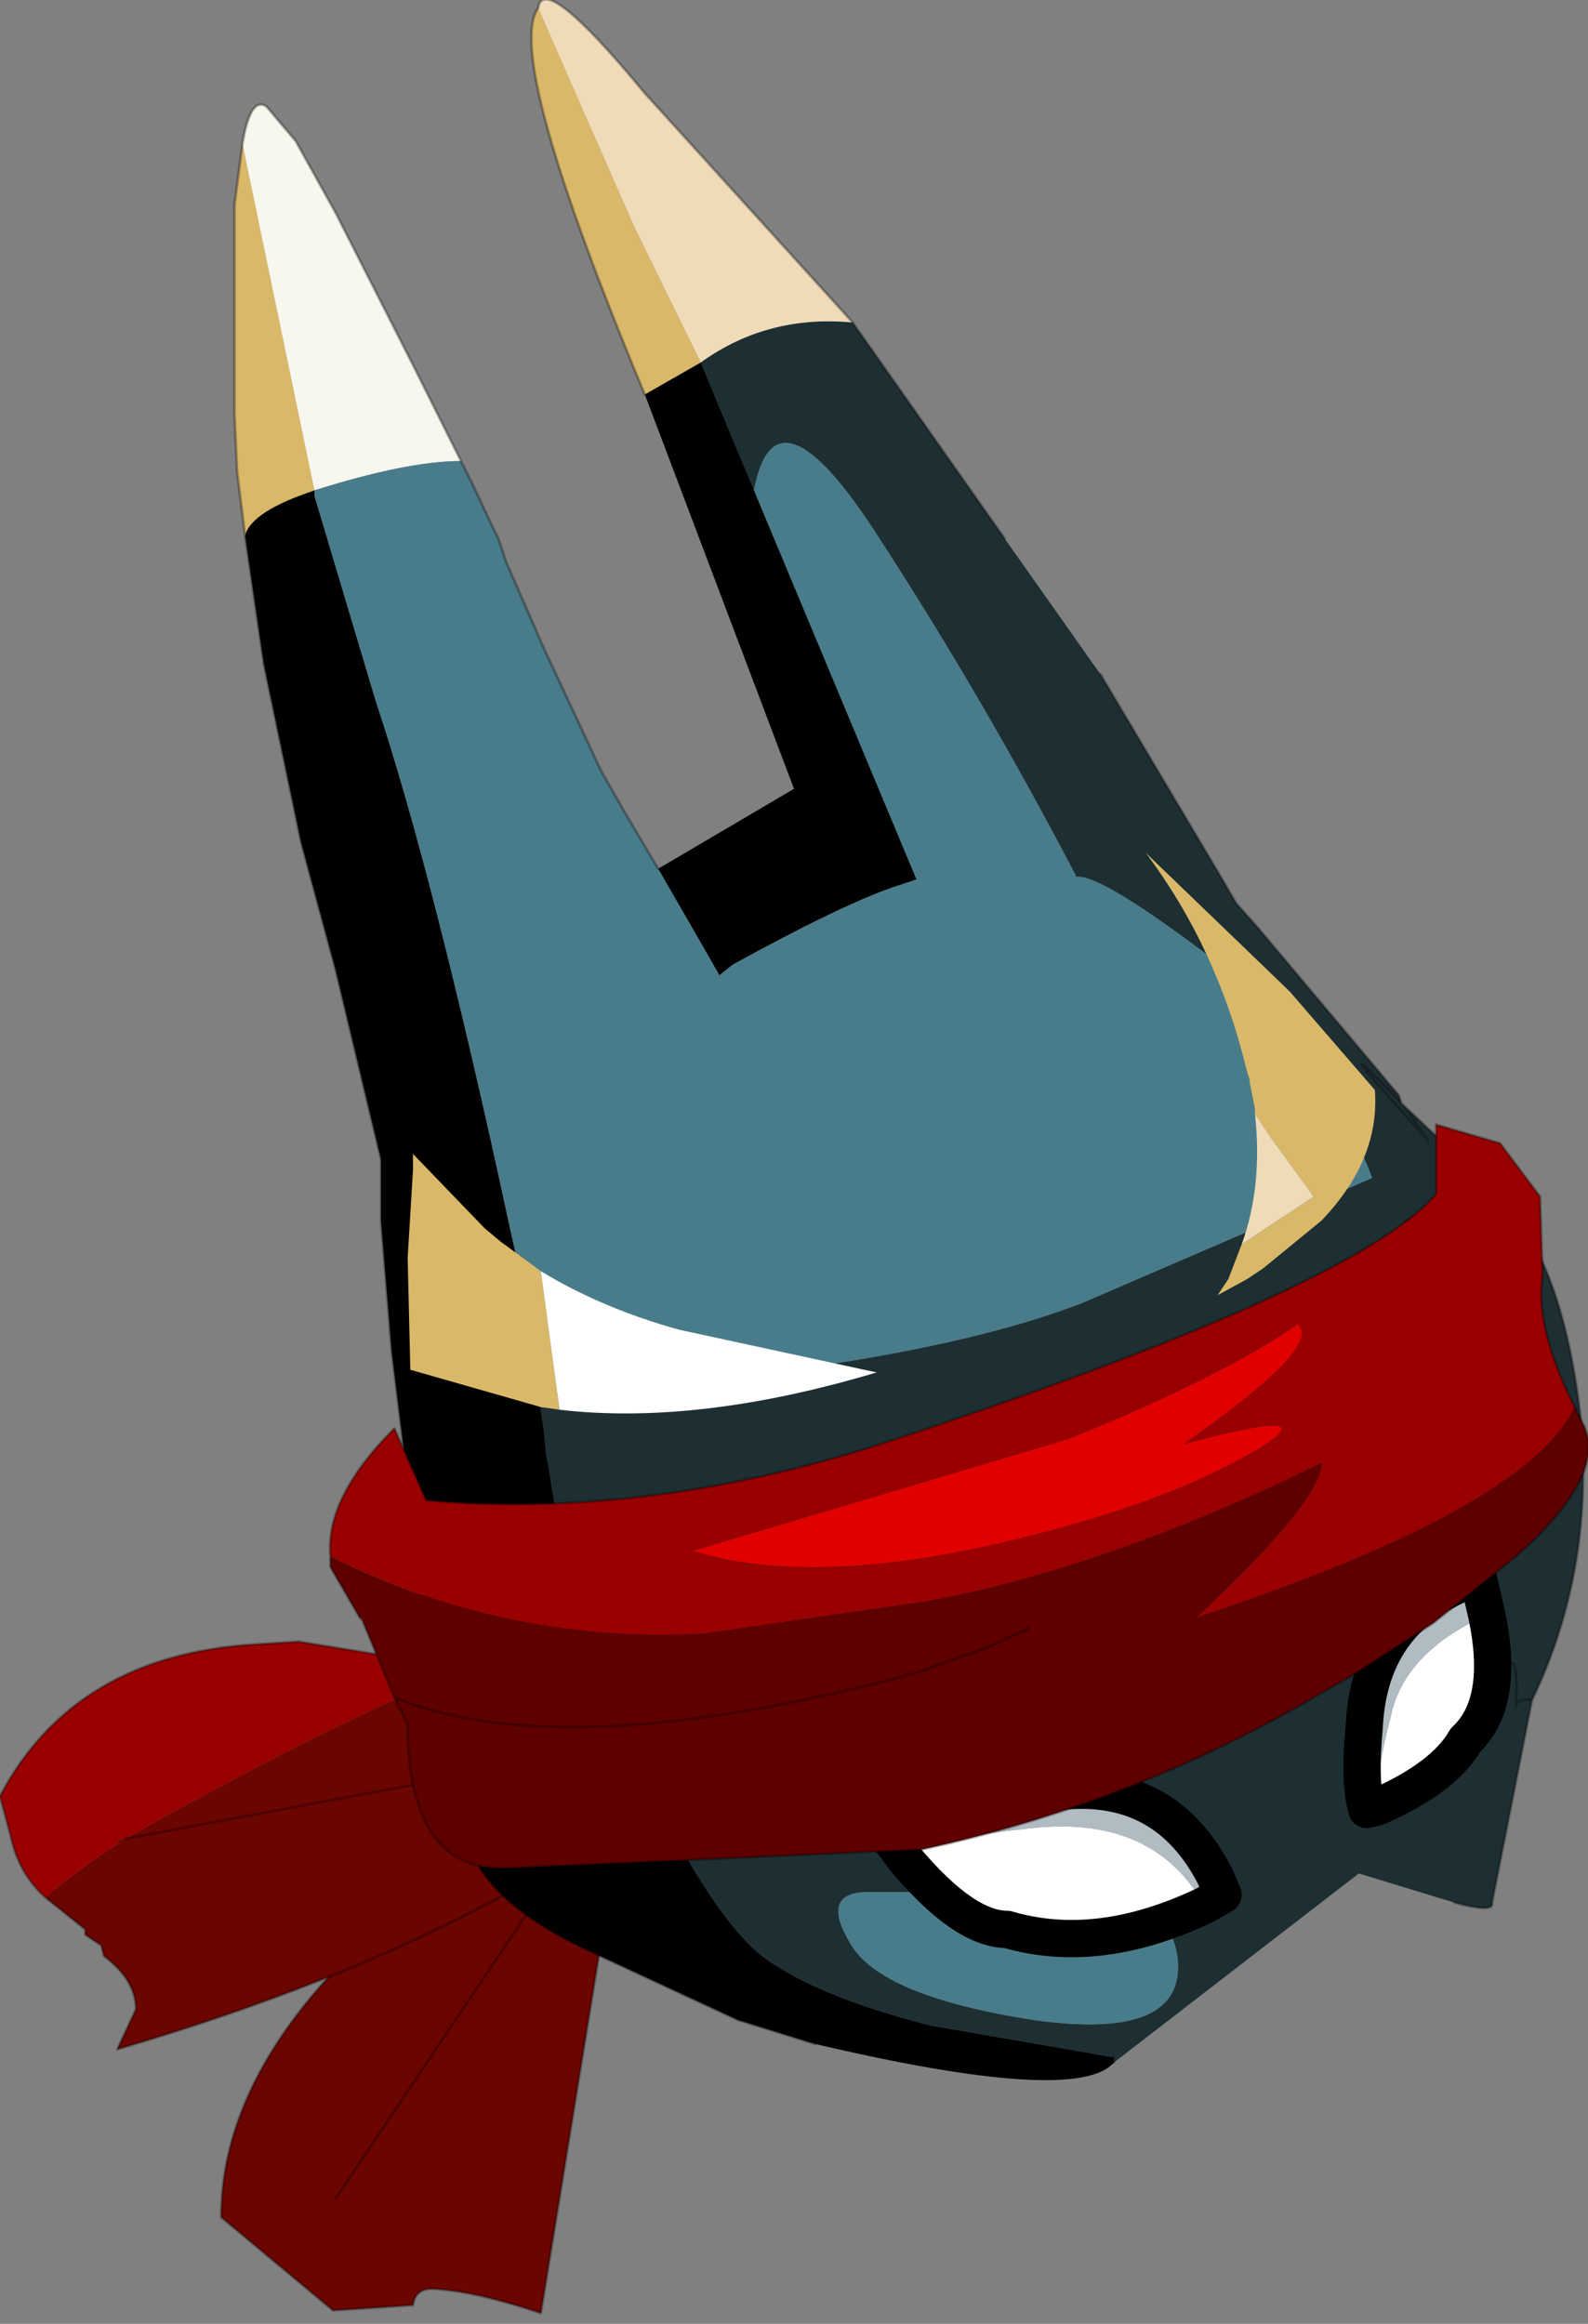
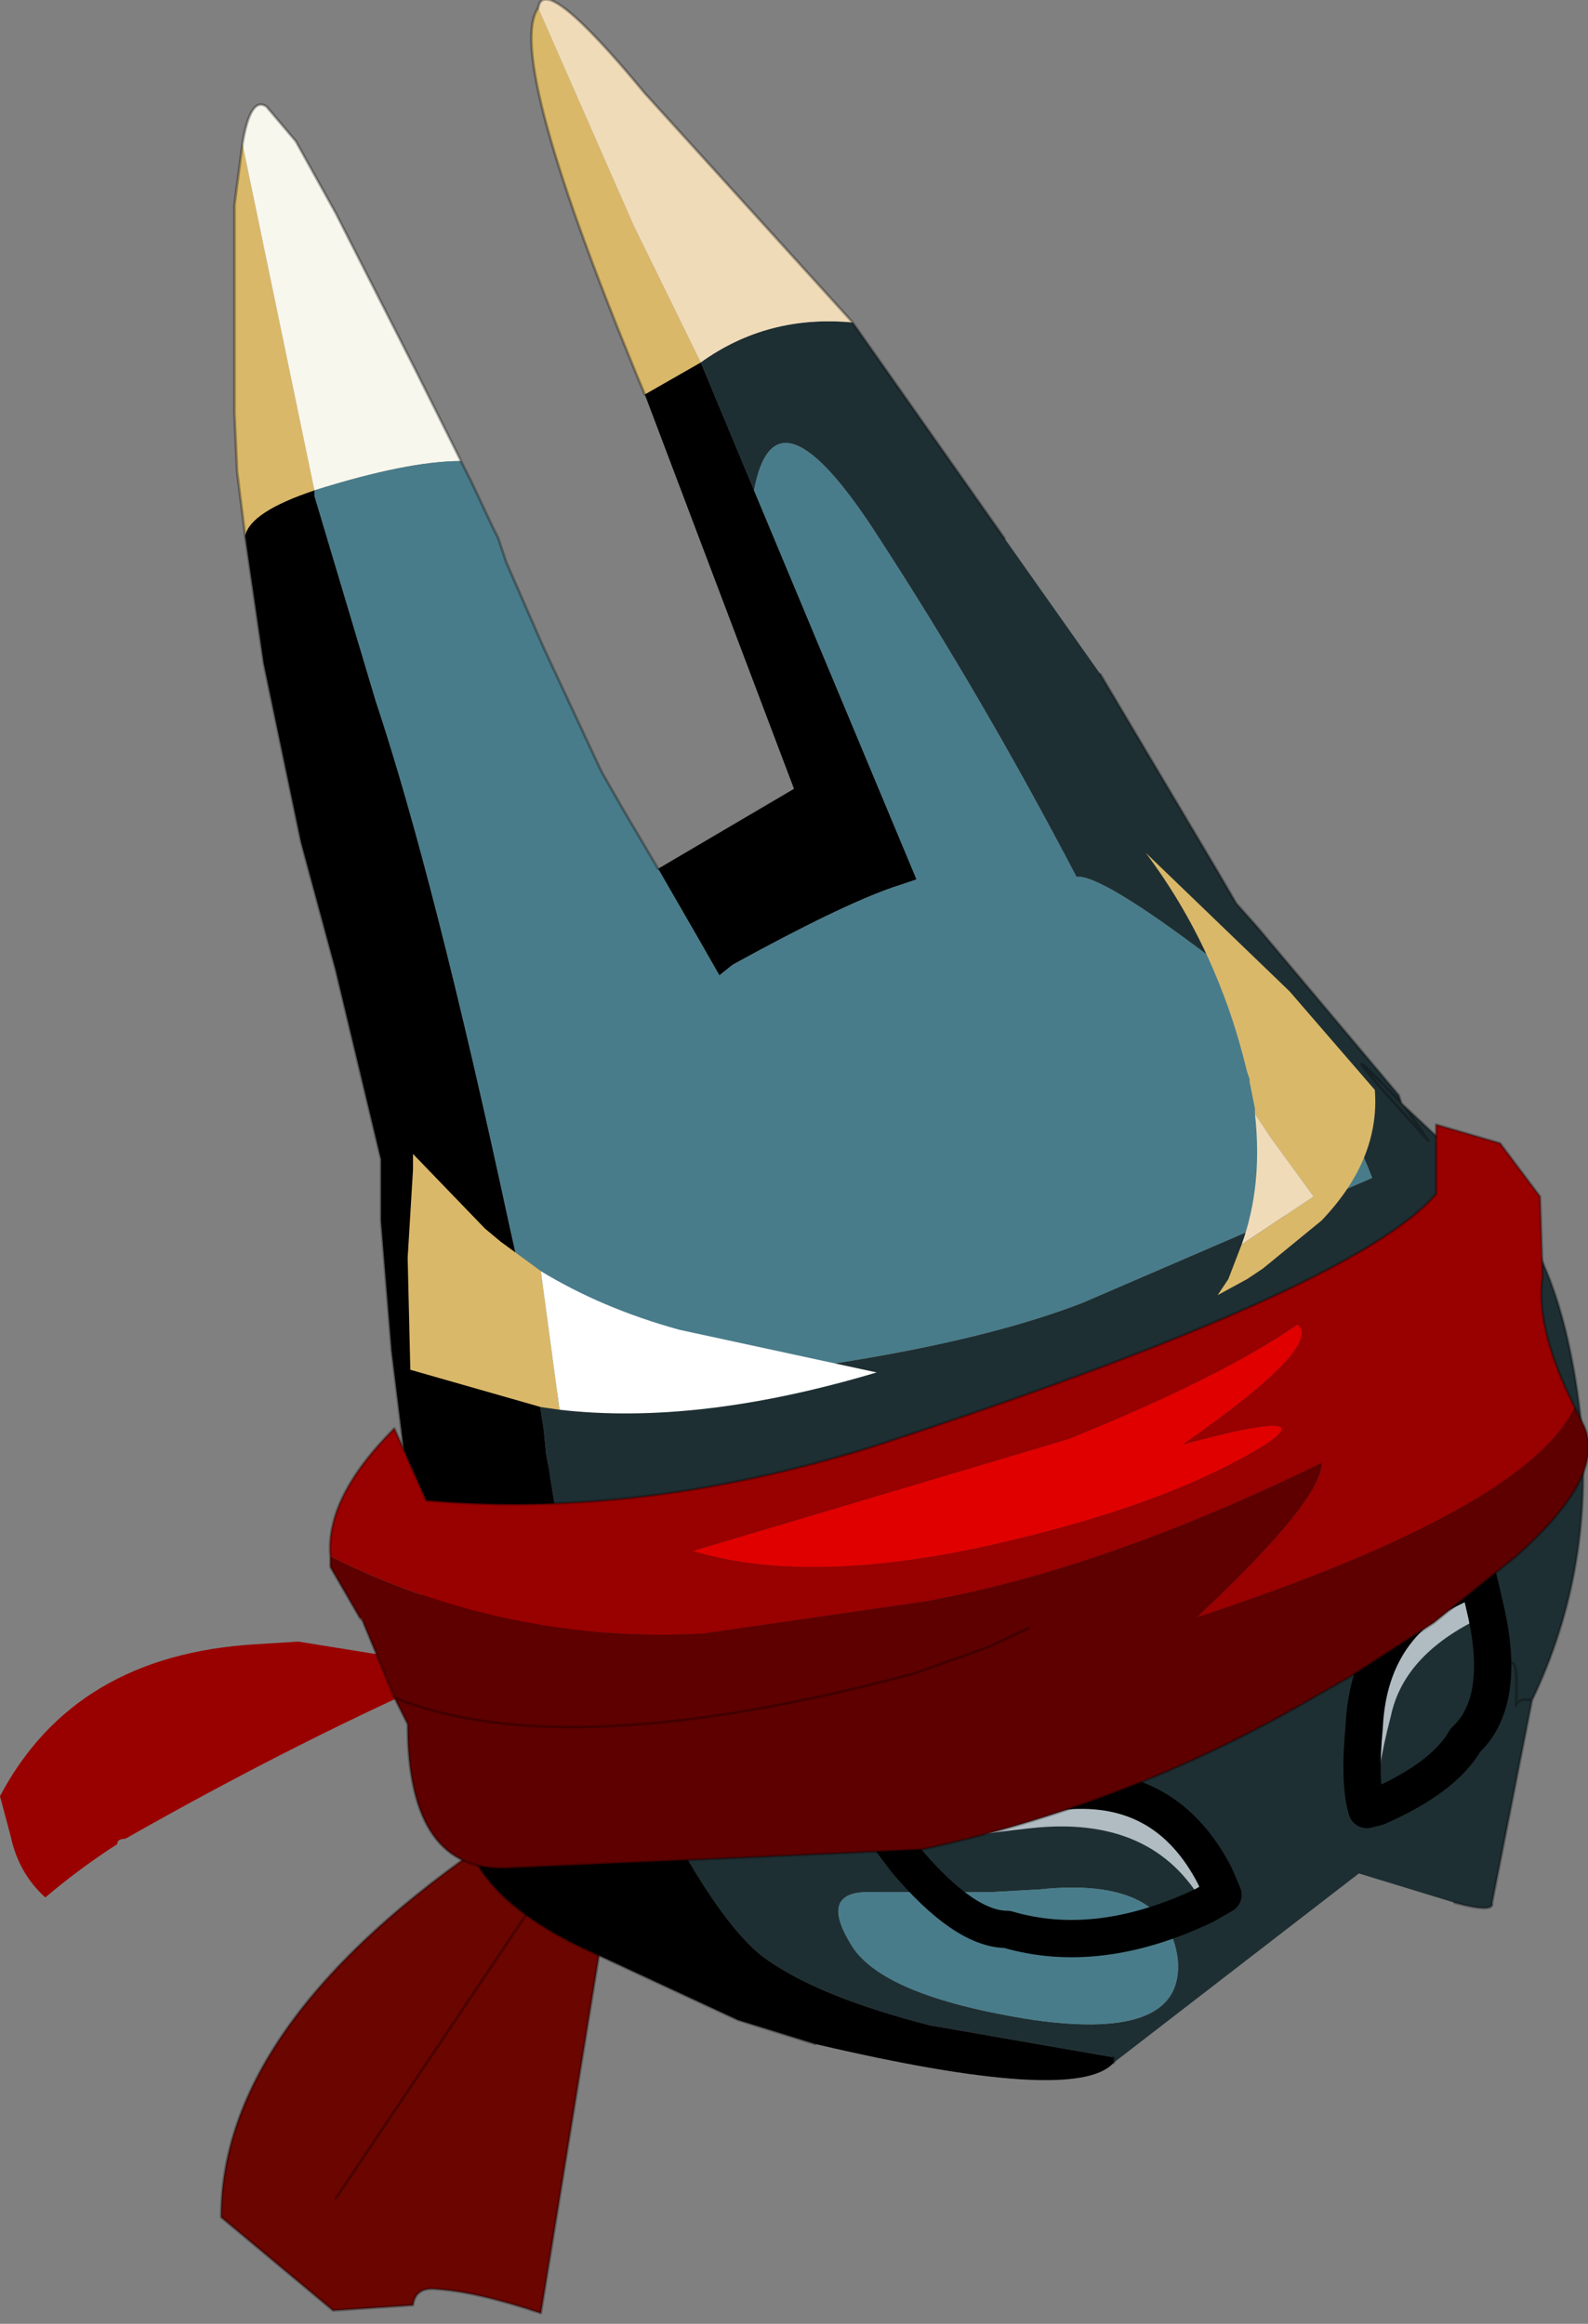
<svg xmlns="http://www.w3.org/2000/svg" xmlns:xlink="http://www.w3.org/1999/xlink" width="29.8px" height="43.6px">
  <rect width="100%" height="100%" fill="#808080" stroke="none" />
  <g transform="matrix(1, 0, 0, 1, -260.55, -178.65)">
    <use xlink:href="#object-0" width="29.8" height="43.6" transform="matrix(1, 0, 0, 1, 260.55, 178.65)" />
  </g>
  <defs>
    <g transform="matrix(1, 0, 0, 1, -260.55, -178.65)" id="object-0">
      <path fill-rule="evenodd" fill="#6b0500" stroke="none" d="M271.95 214.35L270.7 222.05Q269.5 221.65 268.75 221.6Q268.35 221.55 268.3 221.9L266.8 222L264.7 220.25Q264.7 216.45 270.25 212.85L271.95 214.35" />
      <path fill="none" stroke="#000000" stroke-opacity="0.302" stroke-width="0.05" stroke-linecap="round" stroke-linejoin="round" d="M271.95 214.35L270.7 222.05Q269.5 221.65 268.75 221.6Q268.35 221.55 268.3 221.9L266.8 222L264.7 220.25Q264.7 216.45 270.25 212.85L271.95 214.35" />
      <path fill="none" stroke="#000000" stroke-opacity="0.302" stroke-width="0.05" stroke-linecap="round" stroke-linejoin="round" d="M266.85 219.9L272.05 212.15" />
-       <path fill-rule="evenodd" fill="#6b0500" stroke="none" d="M269.25 209.95L269.55 209.95L270.65 210.45L270.8 210.5L270.9 211.65L262.9 213.15Q266.25 211.25 269.25 209.95M262.9 213.15L270.9 211.65L271.05 213.6Q267.7 215.65 262.75 217.1L263.1 216.35Q263.1 215.8 262.5 215.35L262.45 215.15L262.15 214.95L262.15 214.85L261.4 214.25Q262.05 213.7 262.75 213.25Q262.75 213.15 262.9 213.15" />
      <path fill-rule="evenodd" fill="#990000" stroke="none" d="M261.4 214.25Q260.9 213.8 260.75 213.1L260.55 212.35Q261.95 209.7 265.35 209.5L266.15 209.45L269.25 209.95Q266.25 211.25 262.9 213.15Q262.75 213.15 262.75 213.25Q262.05 213.7 261.4 214.25" />
-       <path fill="none" stroke="#000000" stroke-opacity="0.302" stroke-width="0.05" stroke-linecap="round" stroke-linejoin="round" d="M269.25 209.95L269.55 209.95L270.65 210.45L270.8 210.5L270.9 211.65L272.2 211.45M261.4 214.25Q260.9 213.8 260.75 213.1L260.55 212.35Q261.95 209.7 265.35 209.5L266.15 209.45L269.25 209.95M262.9 213.15L270.9 211.65L271.05 213.6Q267.7 215.65 262.75 217.1L263.1 216.35Q263.1 215.8 262.5 215.35L262.45 215.15L262.15 214.95L262.15 214.85L261.4 214.25" />
      <path fill-rule="evenodd" fill="#1e2f33" stroke="none" d="M281.2 191.3L283.4 195L283.75 195.6L284.15 196.05L286.8 199.2L286.85 199.35L286.9 199.4L288.6 201Q289.85 202.2 290.2 205.15Q290.5 208.05 289.3 210.55L288.55 214.35Q288.6 214.55 287.85 214.35L286.05 213.8L281.45 217.35L281.45 217.25L278 216.65Q275.85 216.1 274.85 215.35Q273.85 214.55 272.5 211.7Q271.25 209 270.85 206.2L270.8 205.95L270.75 205.45L270.65 204.8L270.8 204.8L270.9 205.25L270.8 204.8Q277.6 204.35 280.85 203.1L286.3 200.75Q285.25 198.05 283.25 196.6Q281.2 195.05 280.75 195.1Q279 191.75 277.05 188.75Q275.1 185.7 274.7 187.85L273.7 185.45Q274.95 184.55 276.55 184.7L279.4 188.75L281.2 191.3M286.9 199.4L287.35 200.05L286.45 199.05Q285.6 198.05 286.85 199.35Q285.6 198.05 286.45 199.05L287.35 200.05L286.9 199.4M288.85 209.9Q289.05 209.65 289 210.65Q289.05 210.5 289.3 210.55Q289.05 210.5 289 210.65Q289.05 209.65 288.85 209.9M280.05 214.1L279.15 214.15L276.95 214.15Q275.9 214.1 276.5 215.1Q277.05 216.1 279.95 216.55Q282.8 216.95 282.65 215.4Q282.45 213.85 280.05 214.1" />
      <path fill-rule="evenodd" fill="#000000" stroke="none" d="M281.45 217.35Q280.75 218.15 275.85 217L274.4 216.55L271.6 215.25Q269.65 214.35 269.3 213.15L268.45 208.45L267.9 204L267.7 201.55L267.7 200.4L266.85 196.85L266.2 194.45L265.5 191.1L265.15 188.7Q265.25 188.25 266.45 187.85L266.45 187.95L267.6 191.8Q268.7 195.1 270.1 201.6L270.3 202.5L270.65 204.8L270.75 205.45L270.8 205.95L270.85 206.2Q271.25 209 272.5 211.7Q273.85 214.55 274.85 215.35Q275.85 216.1 278 216.65L281.45 217.25L281.45 217.35M272.9 194.95L275.45 193.45L272.65 186.05L273.7 185.45L274.7 187.85L277.75 195.15L277.3 195.3Q276.3 195.65 274.3 196.75L274.05 196.95L273.65 196.25L272.9 194.95" />
      <path fill-rule="evenodd" fill="#dab869" stroke="none" d="M265.15 188.7L265 187.5L264.95 186.4L264.95 185.9L264.95 185.55L264.95 182.5L265.1 181.35L266.45 187.85Q265.25 188.25 265.15 188.7M272.65 186.05Q270 179.7 270.65 178.8L272.45 182.9L273.7 185.45L272.65 186.05" />
      <path fill-rule="evenodd" fill="#f8f7ed" stroke="none" d="M265.1 181.35Q265.25 180.45 265.55 180.65L266.1 181.3L266.85 182.65L268.35 185.6L268.95 186.8L269.2 187.3Q268.2 187.3 266.45 187.85L265.1 181.35" />
      <path fill-rule="evenodd" fill="#497c8a" stroke="none" d="M269.2 187.3L269.35 187.6L269.4 187.7L269.8 188.55L269.9 188.75L270.05 189.2L270.75 190.8L271.8 193.05L271.85 193.15L272.25 193.85L272.9 194.95L273.65 196.25L274.05 196.95L274.3 196.75Q276.3 195.65 277.3 195.3L277.75 195.15L274.7 187.85Q275.1 185.7 277.05 188.75Q279 191.75 280.75 195.1Q281.2 195.05 283.25 196.6Q285.25 198.05 286.3 200.75L280.85 203.1Q277.6 204.35 270.8 204.8L270.9 205.25L270.8 204.8L270.65 204.8L270.3 202.5L270.1 201.6Q268.7 195.1 267.6 191.8L266.45 187.95L266.45 187.85Q268.2 187.3 269.2 187.3M280.05 214.1Q282.45 213.85 282.65 215.4Q282.8 216.95 279.95 216.55Q277.05 216.1 276.5 215.1Q275.9 214.1 276.95 214.15L279.15 214.15L280.05 214.1" />
      <path fill-rule="evenodd" fill="#f0dbb9" stroke="none" d="M270.65 178.8Q270.75 178.1 272.65 180.4L276.55 184.7Q274.95 184.55 273.7 185.45L272.45 182.9L270.65 178.8" />
      <path fill="none" stroke="#000000" stroke-opacity="0.302" stroke-width="0.05" stroke-linecap="round" stroke-linejoin="round" d="M281.2 191.3L283.4 195L283.75 195.6L284.15 196.05L286.8 199.2L286.85 199.35L286.9 199.4L288.6 201Q289.85 202.2 290.2 205.15Q290.5 208.05 289.3 210.55L288.55 214.35Q288.6 214.55 287.85 214.35M275.85 217L274.4 216.55L271.6 215.25Q269.65 214.35 269.3 213.15L268.45 208.45L267.9 204L267.7 201.55L267.7 200.4L266.85 196.85L266.2 194.45L265.5 191.1L265.15 188.7L265 187.5L264.95 186.4L264.95 185.9L264.95 185.55L264.95 182.5L265.1 181.35Q265.25 180.45 265.55 180.65L266.1 181.3L266.85 182.65L268.35 185.6L268.95 186.8L269.2 187.3L269.35 187.6L269.4 187.7L269.8 188.55L269.9 188.75L270.05 189.2L270.75 190.8L271.8 193.05L271.85 193.15L272.25 193.85L272.9 194.95M272.65 186.05Q270 179.7 270.65 178.8Q270.75 178.1 272.65 180.4L276.55 184.7L279.4 188.75M286.85 199.35Q285.6 198.05 286.45 199.05L287.35 200.05L286.9 199.4M281.45 217.35L281.45 217.25M289.3 210.55Q289.05 210.5 289 210.65Q289.05 209.65 288.85 209.9" />
      <path fill-rule="evenodd" fill="#b0bcc2" stroke="none" d="M286.4 212.55L286.2 212.6Q286.05 212.1 286.15 211.05Q286.25 208.95 288.25 208.25L288.3 208.3L288.45 208.95Q286.9 209.65 286.65 210.85Q286.35 212 286.4 212.55M277.55 213.55L277.25 213.15L277.15 213.05L280.55 212.25Q282.45 212.1 283.35 213.85L283.5 214.2L283.15 214.4Q282.2 212.7 279.9 212.95Q277.6 213.2 277.55 213.55" />
-       <path fill-rule="evenodd" fill="#ffffff" stroke="none" d="M288.45 208.95Q288.8 210.6 288.05 211.3Q287.65 212 286.4 212.55Q286.35 212 286.65 210.85Q286.9 209.65 288.45 208.95M277.55 213.55Q277.6 213.2 279.9 212.95Q282.2 212.7 283.15 214.4Q281.15 215.35 279.45 214.85Q278.65 214.85 277.55 213.55" />
      <path fill="none" stroke="#000000" stroke-width="0.7" stroke-linecap="round" stroke-linejoin="round" d="M286.4 212.55L286.2 212.6Q286.05 212.1 286.15 211.05Q286.25 208.95 288.25 208.25L288.3 208.3L288.45 208.95Q288.8 210.6 288.05 211.3Q287.65 212 286.4 212.55M283.15 214.4L283.5 214.2L283.35 213.85Q282.45 212.1 280.55 212.25L277.15 213.05L277.25 213.15L277.55 213.55Q278.65 214.85 279.45 214.85Q281.15 215.35 283.15 214.4" />
      <path fill-rule="evenodd" fill="#990000" stroke="none" d="M266.75 207.85Q266.65 206.75 267.95 205.45L268.55 206.8Q272.55 207.15 276.9 205.8Q285.95 202.85 287.5 201.05L287.5 199.75L288.7 200.1L289.45 201.1L289.5 202.6Q289.35 203.55 290.1 205.05Q289.2 206.95 283 209Q285.35 206.8 285.35 206.1Q281.25 208.1 277.9 208.7L273.75 209.3Q270.05 209.5 266.75 207.85M267.35 209.05L267.3 209L267.35 209L267.35 209.05M282.75 205.75Q285.4 203.9 284.9 203.5Q283.45 204.5 280.6 205.65L273.55 207.75Q275.7 208.4 279.1 207.65Q282.45 206.9 284.3 205.75Q285.35 205.05 282.75 205.75" />
      <path fill-rule="evenodd" fill="#5e0000" stroke="none" d="M290.1 205.05L290.25 205.35Q290.75 206.3 289 207.85L287.45 209.1L285.9 210.1L284.85 210.7Q281.55 212.55 277.85 213.35L270.1 213.7Q268.2 213.8 268.2 211L267.95 210.5L267.35 209.05L267.35 209L267.3 209L266.75 208.05L266.75 207.85Q270.05 209.5 273.75 209.3L277.9 208.7Q281.25 208.1 285.35 206.1Q285.35 206.8 283 209Q289.2 206.95 290.1 205.05M279.85 209.2L279.1 209.55L277.7 210.05Q271.15 211.8 267.95 210.5Q271.15 211.8 277.7 210.05L279.1 209.55L279.85 209.2" />
      <path fill-rule="evenodd" fill="#e00000" stroke="none" d="M282.75 205.75Q285.35 205.05 284.3 205.75Q282.45 206.9 279.1 207.65Q275.7 208.4 273.55 207.75L280.6 205.65Q283.45 204.5 284.9 203.5Q285.4 203.9 282.75 205.75" />
      <path fill="none" stroke="#000000" stroke-opacity="0.302" stroke-width="0.05" stroke-linecap="round" stroke-linejoin="round" d="M266.75 207.85Q266.65 206.75 267.95 205.45L268.55 206.8Q272.55 207.15 276.9 205.8Q285.95 202.85 287.5 201.05L287.5 199.75L288.7 200.1L289.45 201.1L289.5 202.6Q289.35 203.55 290.1 205.05L290.25 205.35Q290.75 206.3 289 207.85L287.45 209.1L285.9 210.1L284.85 210.7Q281.55 212.55 277.85 213.35L270.1 213.7Q268.2 213.8 268.2 211L267.95 210.5L267.35 209.05L267.3 209L266.75 208.05L266.75 207.85M267.95 210.5Q271.15 211.8 277.7 210.05L279.1 209.55L279.85 209.2" />
      <path fill-rule="evenodd" fill="#dab869" stroke="none" d="M283.85 202L285.2 201.1L284.4 200L284.1 199.55L284.1 199.45L284 198.95L284 198.9L283.95 198.75Q283.4 196.45 282.05 194.65L284.75 197.25L286.35 199.1Q286.45 200.4 285.35 201.55L284.25 202.45L283.95 202.65L283.4 202.95L283.5 202.8L283.6 202.65L283.85 202M271.05 205.1L270.7 205.05L268.25 204.35L268.2 202.25L268.3 200.6L268.3 200.3L269.65 201.7L269.95 201.95L270.7 202.5L271.05 205.1" />
      <path fill-rule="evenodd" fill="#f0dbb9" stroke="none" d="M284.1 199.55L284.4 200L285.2 201.1L283.85 202Q284.25 200.9 284.1 199.55" />
      <path fill-rule="evenodd" fill="#ffffff" stroke="none" d="M270.7 202.5Q271.85 203.2 273.3 203.6L277 204.4Q273.65 205.4 271.05 205.1L270.7 202.5" />
    </g>
  </defs>
</svg>